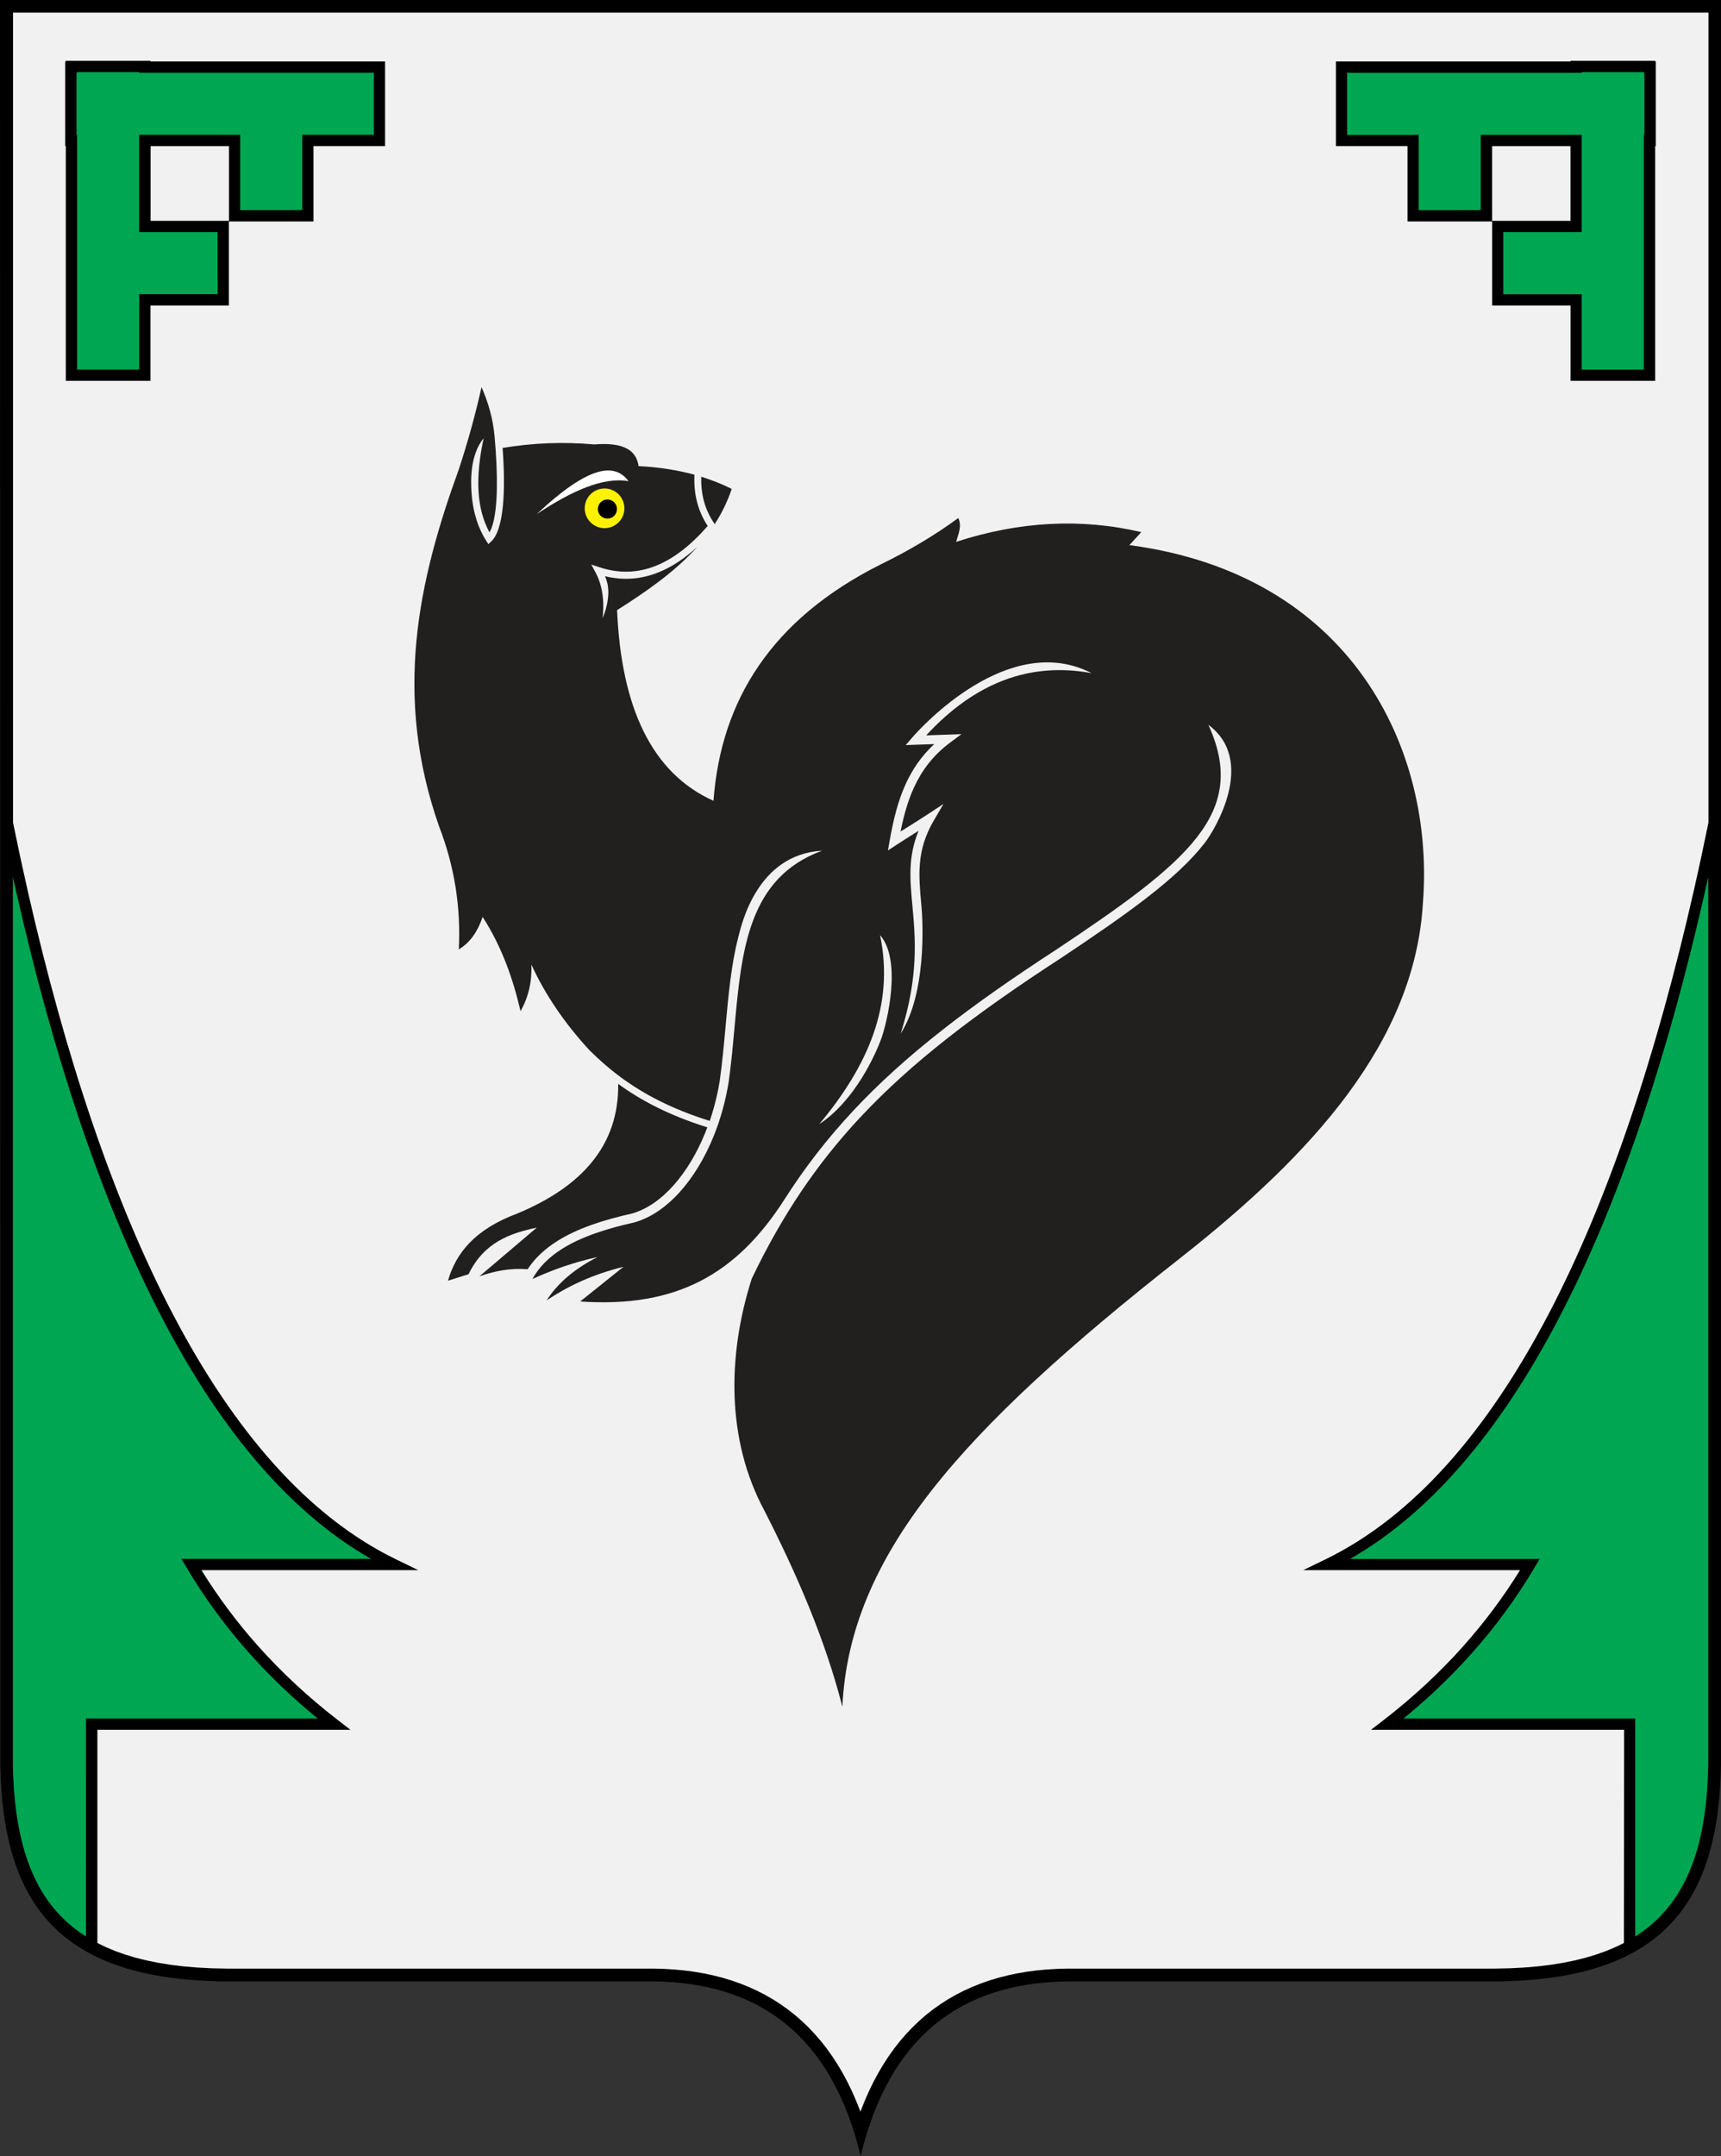
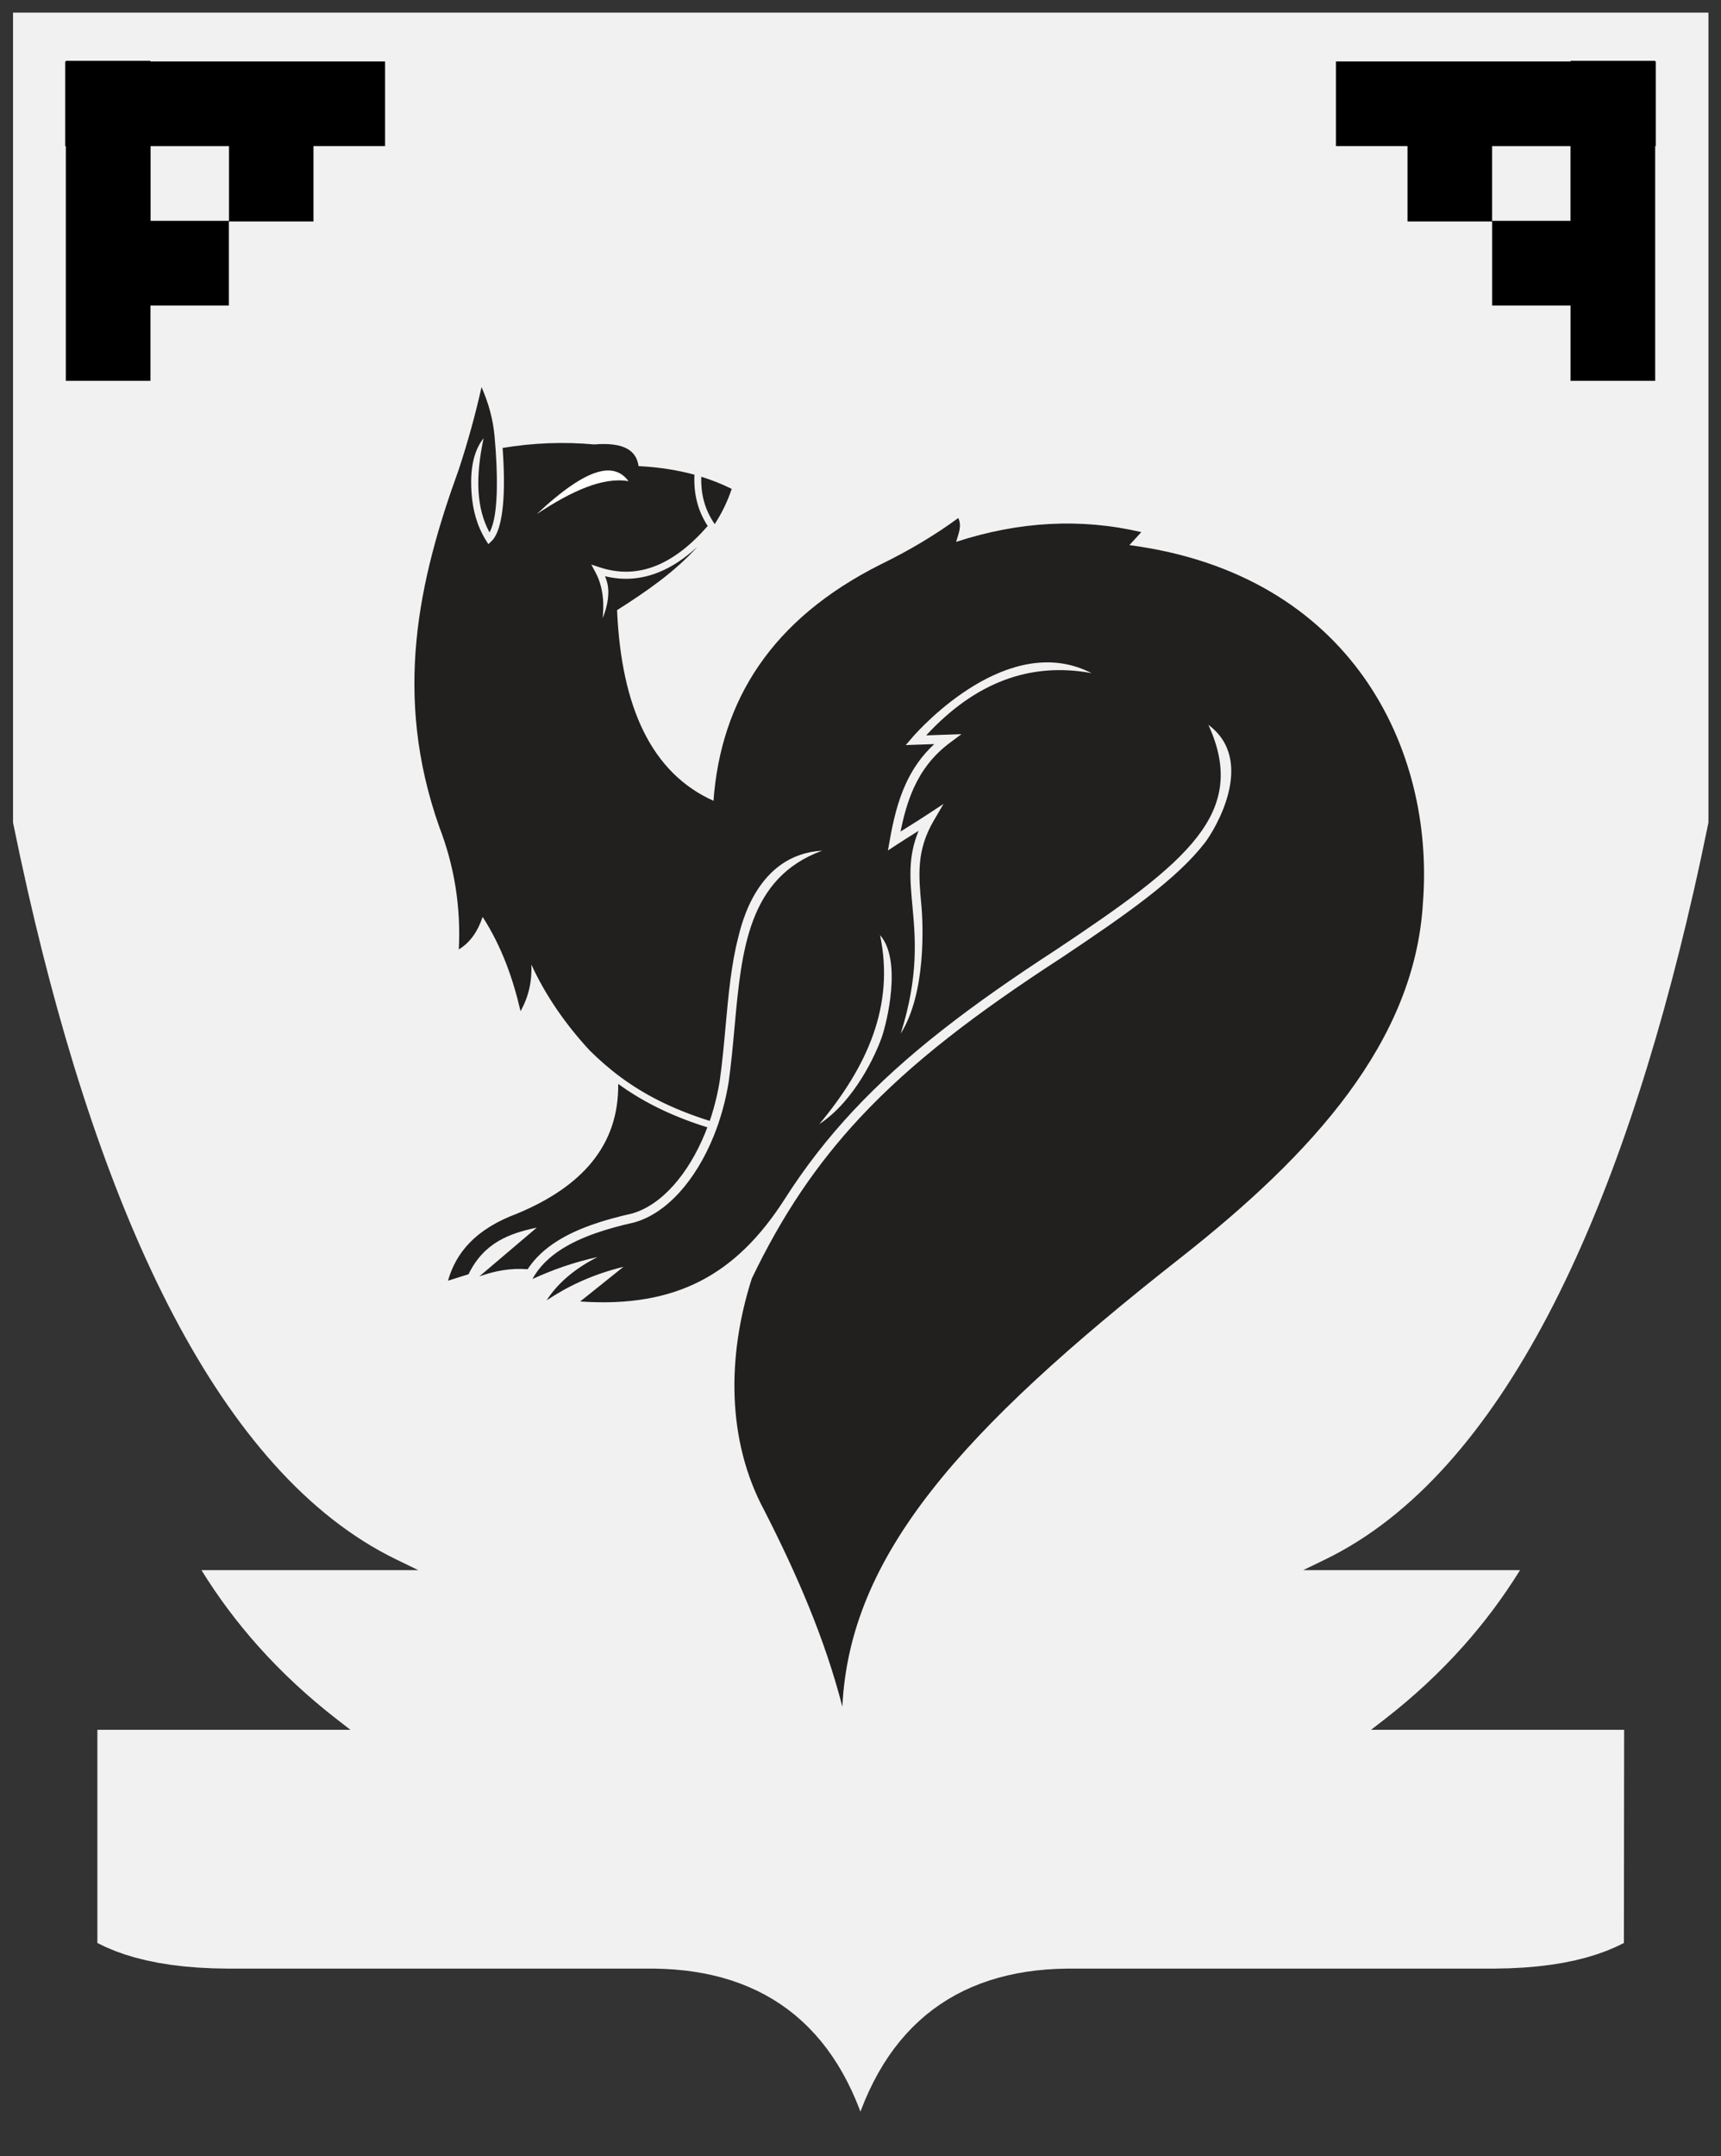
<svg xmlns="http://www.w3.org/2000/svg" id="megion_coat_of_arms" version="1.1" viewBox="0 0 423.6 530.6" xml:space="preserve">
  <rect x="0" y="0" width="423.6" height="530.6" fill="#333333" stroke="none" />
  <g>
-     <path d="m0 0h423.6v434.2c-0.571 34.01-14.25 53.14-55.88 53.36h-105c-26.44 0.308-43.9 13.9-50.88 42.96-6.978-29.06-24.44-42.65-50.88-42.96h-105c-41.63-0.221-55.31-19.35-55.88-53.36z" />
    <path d="m399.7 478.1-1.968 0.963-2.307 0.972-2.451 0.879-2.603 0.787-2.75 0.689-2.91 0.592-3.067 0.491-3.229 0.392-3.395 0.284-3.557 0.182-3.74 0.075h-105.1l-2.548 0.07-2.507 0.152-2.458 0.235-2.41 0.318-2.357 0.404-2.311 0.489-2.259 0.575-2.206 0.664-2.155 0.751-2.102 0.84-2.045 0.929-1.99 1.018-1.929 1.11-1.874 1.198-1.813 1.289-1.752 1.378-1.689 1.471-1.624 1.556-1.564 1.647-1.496 1.732-1.434 1.823-1.363 1.909-1.3 1.995-1.232 2.081-1.169 2.169-1.103 2.253-1.035 2.341-0.97 2.424-0.141 0.392-0.141-0.392-0.971-2.424-1.034-2.341-1.103-2.253-1.168-2.169-1.233-2.081-1.299-1.995-1.365-1.909-1.433-1.823-1.497-1.732-1.562-1.647-1.627-1.556-1.689-1.471-1.751-1.378-1.813-1.289-1.872-1.198-1.933-1.11-1.99-1.018-2.045-0.929-2.101-0.84-2.153-0.751-2.207-0.664-2.26-0.575-2.31-0.489-2.359-0.404-2.409-0.318-2.459-0.235-2.506-0.152-2.55-0.07h-105l-3.741-0.075-3.559-0.182-3.392-0.284-3.229-0.392-3.067-0.491-2.908-0.592-2.754-0.689-2.6-0.787-2.452-0.879-2.307-0.972-1.966-0.963v-52.46h62.28l-3.206-2.481c-7.184-5.562-13.67-11.58-19.46-18.06-5.232-5.86-9.901-12.11-14-18.74h53.37l-5.418-2.628c-43.68-21.18-72.52-84.61-90.66-164.3-1.275-5.598-2.497-11.28-3.667-17.02v-199.3h417.3v199.3c-1.171 5.75-2.392 11.43-3.667 17.02-18.15 79.65-46.98 143.1-90.66 164.3l-5.418 2.628h53.37c-4.104 6.633-8.771 12.88-14 18.74-5.786 6.48-12.27 12.5-19.46 18.06l-3.207 2.481h62.29z" fill="#f1f1f2" />
    <path d="m180.1 120.3c-2.36-1.18-4.858-2.177-7.494-2.991-0.062 2.185 0.164 4.114 0.615 5.847 0.574 2.206 1.519 4.104 2.696 5.809 1.716-2.655 3.135-5.525 4.183-8.665zm88.58 45.34c-15.13-2.81-28.69 2.294-40.71 15.31l8.681-0.3-2.839 2.116c-4.237 3.16-6.979 6.923-8.858 11.03-1.559 3.397-2.539 7.057-3.295 10.82 0.726-0.458 1.487-0.935 2.245-1.412 1.396-0.874 2.789-1.748 4.379-2.791l3.946-2.59-2.386 4.076c-4.306 7.356-3.75 13.39-3.063 20.83 0.459 4.965 1.149 21.72-5.08 31.6 4.469-14.17 3.604-23.55 2.879-31.4-0.608-6.6-1.12-12.15 1.527-18.5-0.341 0.216-0.688 0.43-1.031 0.647-1.393 0.874-2.787 1.748-4.378 2.79l-2.147 1.41 0.45-2.527c0.852-4.785 1.935-9.489 3.943-13.87 1.623-3.546 3.843-6.855 7.016-9.784l-4.5 0.156-2.522 0.086 1.652-1.916c2.13-2.471 23.75-26.26 44.09-15.78zm-51.67 89.66c-1.431 4.041-6.532 15.49-15.36 21.32 5.876-7.037 10.54-14.33 13.27-22.05 2.711-7.669 3.513-15.77 1.692-24.47 5.464 6.206 1.67 21.6 0.397 25.2zm-46.12-138.5c-4.232-1.155-8.802-1.857-13.71-2.107-0.533-3.644-3.288-5.955-10.93-5.333-7.515-0.675-15.03-0.388-22.54 0.861 0.096 1.325 0.171 2.585 0.224 3.784 0.492 10.96-0.769 17.11-2.965 19.17l-0.768 0.719-0.56-0.888c-2.215-3.528-3.309-7.523-3.584-11.85-0.189-2.975-0.378-9.146 2.983-13.34-0.996 4.67-1.507 9.124-1.246 13.23 0.23 3.615 1.058 6.963 2.687 9.958 1.398-2.426 2.119-7.902 1.715-16.91-0.093-2.073-0.246-4.316-0.465-6.735-0.39-4.294-1.477-8.131-3.205-12.11-1.511 6.754-3.377 13.51-5.599 20.26-9.95 27.38-16.23 55.61-4.799 87.98 3.732 9.687 5.332 19.73 4.799 30.13 2.666-1.6 4.621-4.266 5.866-8 4.709 7.333 7.464 15.15 9.331 23.2 1.955-3.466 2.843-7.287 2.666-11.46 3.421 7.435 8.207 14.48 14.36 21.13 2.249 2.221 4.682 4.384 7.446 6.439 5.579 4.151 12.54 7.9 22.1 10.89 0.361-1.058 0.696-2.133 0.999-3.222 0.6-2.146 1.089-4.352 1.453-6.602 0.631-4.473 1.039-8.967 1.441-13.4 0.7-7.7 1.384-15.21 3.119-21.94 0.797-3.082 4.562-20.41 20.65-21.33-18.22 6.669-19.84 24.48-21.56 43.46-0.409 4.488-0.823 9.042-1.45 13.5l-5e-3 0.022c-0.382 2.347-0.889 4.644-1.51 6.867-0.626 2.241-1.361 4.397-2.194 6.448-4.353 10.71-11.46 18.9-19.48 21.17l-0.06 0.015c-6.821 1.526-13.02 3.507-17.78 6.519-3.108 1.962-5.61 4.376-7.274 7.406 4.9-2.241 10.15-4.134 16.02-5.407-5.599 2.844-9.776 6.399-12.53 10.66 5.066-3.377 11.02-6.31 18.93-8.265-3.555 2.845-7.109 5.687-10.66 8.532 23.55 1.615 38.42-6.543 50.37-25.25 4.99-7.812 10.49-14.88 16.75-21.59 12.85-13.77 28.85-25.95 50.07-39.74 16.08-10.72 28.07-19.19 34.68-27.73 6.429-8.296 7.74-16.73 2.75-27.58 11.92 8.831 1.614 25.81-0.874 29.03-6.829 8.813-18.98 17.41-35.25 28.26l-0.01 5e-3c-21.07 13.69-36.93 25.76-49.63 39.37-10.69 11.46-19.16 24.02-26.62 39.59-6.068 18.97-6.226 39.78 3.096 57.08 7.899 15.49 14.85 31.35 19.2 48.26 1.777-37.15 28.97-67.81 83.18-110.4 32.58-25.61 57.74-53.29 59.72-87.44 2.932-37.86-17.68-80.78-72.25-87.98 0.978-1.066 1.956-2.132 2.934-3.199-14.84-3.466-30.04-2.667-45.59 2.399 0.56-1.955 1.497-3.91 0.534-5.865-5.686 4.177-12.08 7.998-19.19 11.46-26.71 13.42-39.23 33.33-41.06 58.12-15.24-6.839-22.7-23.02-23.73-46.92 7.344-4.641 14.34-9.534 19.76-15.58-3.084 2.846-6.25 4.95-9.504 6.262-4.269 1.722-8.67 2.083-13.22 0.974 0.163 0.414 0.311 0.841 0.446 1.28 0.763 2.491 0.283 5.925-1.042 9.051 0.352-3.198 0.145-6.046-0.621-8.546-0.145-0.476-0.314-0.945-0.505-1.407-0.189-0.456-0.398-0.898-0.625-1.325h-0.002l-1.034-1.923 2.073 0.683c4.801 1.582 9.423 1.397 13.88-0.4 4.367-1.761 8.596-5.065 12.7-9.774-1.127-1.729-2.035-3.65-2.611-5.864-0.522-2.006-0.769-4.244-0.654-6.783zm3.211 160.6c-9.398-2.944-16.34-6.617-21.94-10.69 0.191 15.22-9.061 25.33-24.84 31.9-10.49 3.91-15.11 9.774-17.06 16.53 1.688-0.533 3.377-1.067 5.065-1.599 3.815-7.837 10.13-10.05 16.8-11.47-4.71 4-9.42 7.999-14.13 12 3.713-1.317 7.605-2.096 11.87-1.756 1.81-2.77 4.286-5.034 7.264-6.916 4.995-3.154 11.4-5.212 18.42-6.79 7.336-2.079 13.92-9.763 18.03-19.87 0.182-0.444 0.357-0.895 0.527-1.348z" fill="#221f1f" />
    <g id="XMLID_2_">
      <g>
        <path d="m154.7 118.4c-6.26-1.1-14.05 2.44-22.56 8.08 12.83-12.04 19.17-12.66 22.56-8.08z" fill="#fff" />
      </g>
    </g>
-     <path d="m148.8 120.2c2.696 0 4.881 2.186 4.881 4.88 0 2.697-2.186 4.883-4.881 4.883s-4.881-2.186-4.881-4.883c0-2.694 2.186-4.88 4.881-4.88z" fill="#fff200" />
    <g id="XMLID_1_">
      <g>
-         <path d="m149.5 122.9c1.3 0 2.36 1.06 2.36 2.36 0 1.3-1.06 2.36-2.36 2.36-1.3 0-2.35-1.06-2.35-2.36 0-1.3 1.05-2.36 2.35-2.36z" />
-       </g>
+         </g>
    </g>
-     <path d="m21.16 476.5-1.357-0.885-1.775-1.327-1.655-1.414-1.542-1.504-1.431-1.593-1.326-1.686-1.226-1.78-1.126-1.876-1.032-1.973-0.937-2.073-0.847-2.174-0.755-2.272-0.667-2.375-0.58-2.477-0.494-2.575-0.41-2.676-0.327-2.774-0.246-2.871-0.168-2.968-0.089-3.056v-218.4c0.319 1.444 0.643 2.883 0.969 4.316 17.63 77.39 45.42 139.7 87.19 163.5h-46.67l1.238 2.085c4.484 7.552 9.683 14.64 15.6 21.26 5.053 5.659 10.62 10.97 16.7 15.93h-57.04v1.387zm397-22.93-0.669 2.375-0.756 2.272-0.846 2.174-0.938 2.073-1.033 1.973-1.127 1.876-1.225 1.78-1.327 1.686-1.431 1.593-1.541 1.504-1.655 1.414-1.774 1.327-1.357 0.885v-53.63h-57.04c6.082-4.96 11.65-10.27 16.7-15.93 5.913-6.622 11.11-13.71 15.59-21.26l1.24-2.085h-46.67c41.78-23.84 69.56-86.13 87.19-163.5 0.325-1.433 0.65-2.872 0.969-4.316v218.4l-0.089 3.056-0.168 2.968-0.246 2.871-0.325 2.774-0.412 2.676-0.493 2.575-0.577 2.477z" fill="#00a651" />
    <path d="m16.2 14.97h20.83v0.153h57.75v20.83h-17.62v18.54h-20.83v20.68h-19.3v18.54h-20.83v-57.75h-0.154v-20.83h0.154zm391.2 0h-20.83v0.153h-57.75v20.83h17.62v18.54h20.83v20.68h19.3v18.54h20.83v-57.75h0.152v-20.83h-0.152zm-40.14 20.99h19.3v18.38h-19.3zm-310.9 0h-19.3v18.38h19.3z" />
-     <path d="m53.56 57.11h-19.3v-23.93h24.85v18.53h15.29v-18.53h17.62v-15.29h-57.75v-0.154h-15.29v0.154h-0.152v15.29h0.152v57.75h15.29v-18.54h19.3zm310.9-5.395v-18.53h24.85v23.93h-19.3v15.29h19.3v18.54h15.29v-57.75h0.153v-15.29h-0.153v-0.154h-15.29v0.154h-57.75v15.29h17.62v18.53z" fill="#00a651" />
  </g>
</svg>